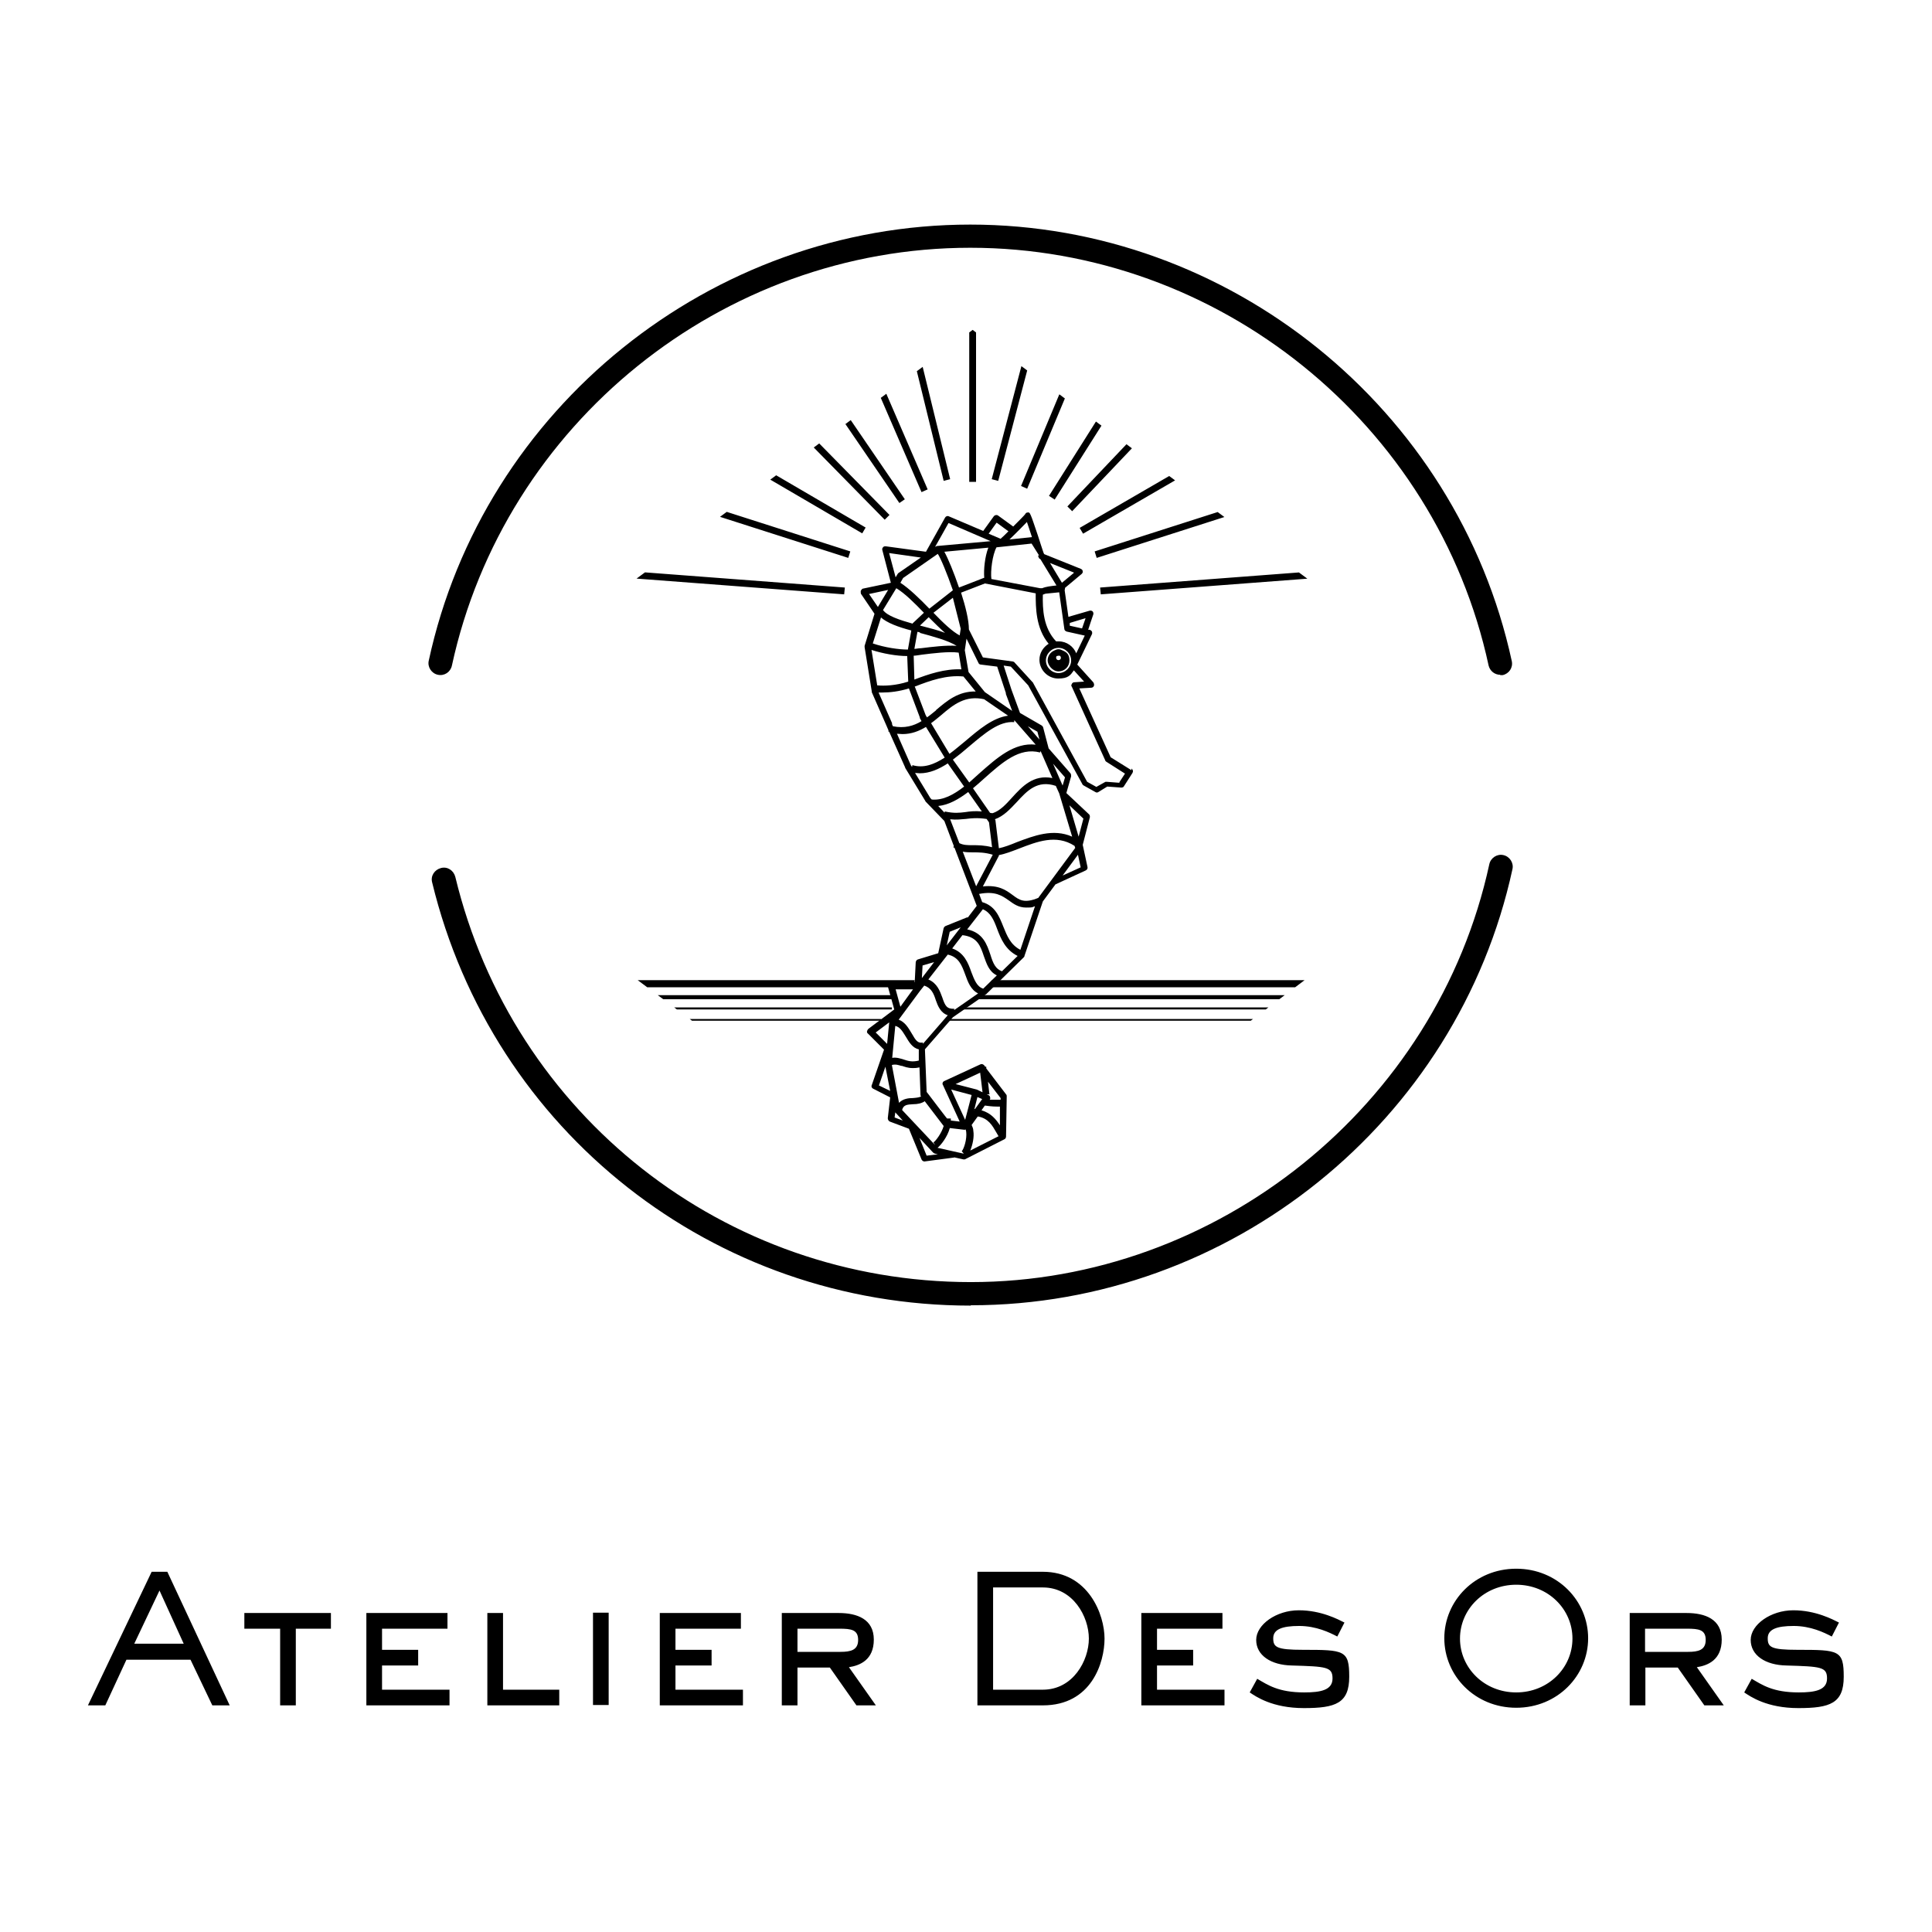
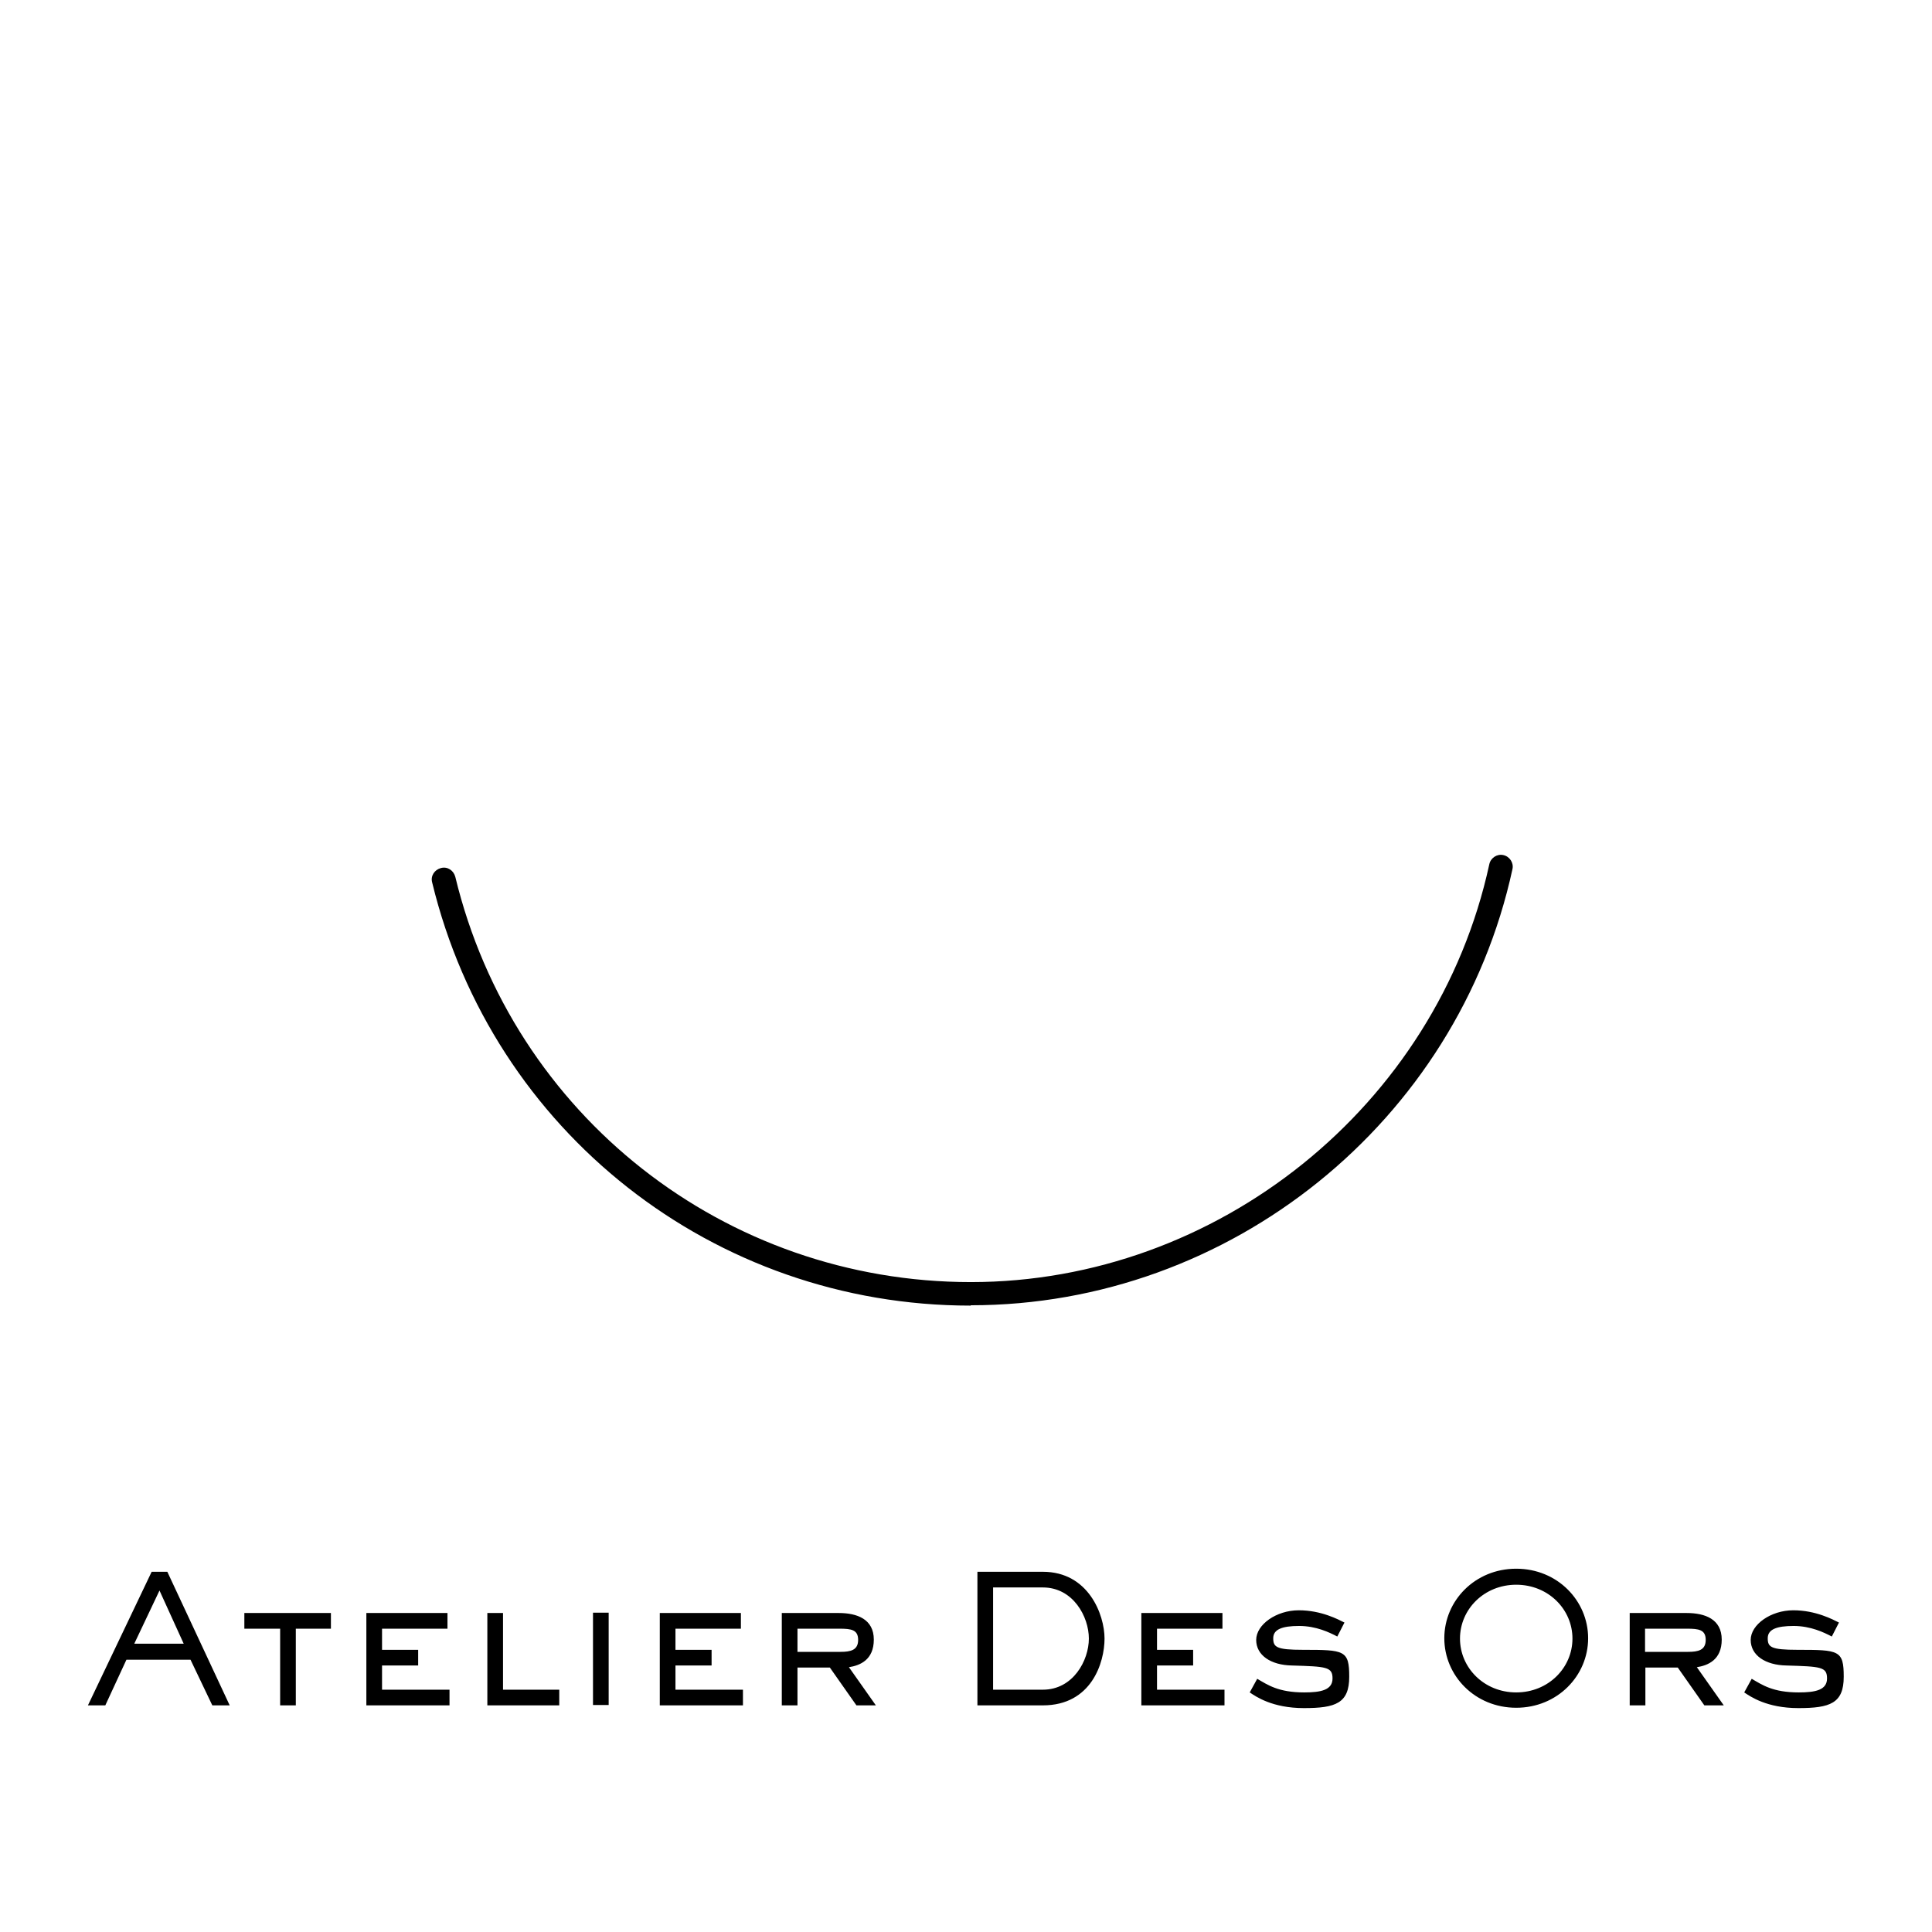
<svg xmlns="http://www.w3.org/2000/svg" id="Layer_1" data-name="Layer 1" version="1.1" viewBox="0 0 566.9 566.9">
  <defs>
    <style>
      .cls-1 {
        clip-path: url(#clippath);
      }

      .cls-2 {
        fill: none;
      }

      .cls-2, .cls-3 {
        stroke-width: 0px;
      }

      .cls-3 {
        fill: #000;
      }
    </style>
    <clipPath id="clippath">
-       <polygon class="cls-2" points="107.7 228.3 285.4 96.8 461.9 228 285.4 361 107.7 228.3" />
-     </clipPath>
+       </clipPath>
  </defs>
  <g>
-     <path class="cls-3" d="M440.2,198c-1.6,0-3-1.1-3.4-2.7-15.3-71-79.3-122.6-152.1-122.6s-136.7,51.6-152.1,122.6c-.4,1.9-2.2,3.1-4.1,2.7-1.9-.4-3.1-2.3-2.7-4.1,16-74.2,82.9-128,158.9-128s142.8,53.9,158.9,128.1c.4,1.9-.8,3.7-2.7,4.1-.2,0-.5,0-.7,0Z" />
    <path class="cls-3" d="M284.8,383.1c-75.4,0-140.3-51.1-158-124.2-.5-1.9.7-3.7,2.6-4.2,1.9-.5,3.7.7,4.2,2.6,16.9,70,79.1,118.9,151.3,118.9s136.7-51.6,152.1-122.6c.4-1.9,2.3-3.1,4.1-2.7,1.9.4,3.1,2.3,2.7,4.1-16.1,74.2-82.9,128-158.9,128Z" />
    <g class="cls-1">
-       <path class="cls-3" d="M185.8,289.7h82.4l.2-2.1h-82.6v2.1ZM291.1,287.6l-1.6,2.1h93.9v-2.1h-92.3Z" />
-       <path class="cls-3" d="M187.5,293.2h74.2v-1.2h-74.2v1.2ZM288.7,292l-1.6,1.2h96.2v-1.2h-94.6Z" />
      <path class="cls-3" d="M187.5,296.2h74.2v-.6h-74.2v.6ZM283.9,295.6l-1.6.6h101.1v-.6h-99.4Z" />
-       <path class="cls-3" d="M187.5,299.5h71.1v-.5h-71.1v.5ZM278.9,299l-.7.5h105.2v-.5h-104.4Z" />
      <path class="cls-3" d="M309.3,190.9c-1.1.5-1.9,1.6-1.9,2.9s1.4,3.2,3.2,3.2,3.2-1.4,3.2-3.2-.8-2.4-1.9-2.9c-.4-.2-.8-.4-1.3-.4s-.9.2-1.3.4ZM311.3,193c0,.4-.3.7-.7.7s-.7-.3-.7-.7,0-.3.2-.5c.2,0,.3-.1.5-.1s.4,0,.5.1c.1.1.2.3.2.5ZM332,226l-6.1-3.8-9.2-20.2,3.5-.2c.3,0,.7-.2.8-.6.1-.3,0-.7-.2-1l-4.7-5.2,4.3-8.9c.1-.2.1-.5,0-.8-.1-.2-.4-.4-.6-.5h-.5c0-.1,1.5-4.5,1.5-4.5.1-.3,0-.7-.2-.9-.2-.2-.6-.3-.9-.2l-6.2,1.8-1.1-7.8c0-.1.1-.3.1-.5,0,0,0-.1,0-.2l4.9-4.1c.2-.2.4-.5.3-.8,0-.3-.3-.6-.6-.7l-10.7-4.3-.2-.4c-.4-1.1-1-3.1-1.7-5.2-1.1-3.2-1.6-4.8-2-5.7h0c-.4-1-.6-1-1.1-.9-.3,0-.5.3-.6.5-.3.4-1.7,1.8-3.5,3.6l-4.4-3.2c-.4-.3-1-.2-1.3.2l-3.1,4.3-10.1-4.3c-.4-.2-.9,0-1.1.4l-5.6,10-11.8-1.6c-.3,0-.6,0-.8.3-.2.2-.3.5-.2.8l2.5,9.6-8.1,1.7c-.3,0-.5.3-.7.6-.1.3,0,.6,0,.9l4,5.9-2.9,9.4c0,.1,0,.3,0,.4l2.1,13c0,0,0,.2,0,.2l4.3,9.8.6,1.4v.4s0,0,.2,0l4.7,10.5s0,0,0,.1l5.9,9.7c0,0,0,.1.1.2l5.5,5.7,2.8,7.4-.2.3c.1,0,.2.1.4.2l6.5,17-2.6,3.4c-.1,0-.2,0-.3,0l-6.2,2.5c-.3.1-.5.4-.6.6l-1.6,7.4-5.9,1.8c-.4.1-.6.4-.7.8l-.3,5.9h-7c-.3,0-.6.1-.7.4-.2.2-.2.5-.2.8l1.9,6.8-7.6,5.7c-.2.2-.3.4-.4.7,0,.3,0,.5.3.7l4.7,4.7-3.6,10.4c-.2.4,0,.9.5,1.1l4.9,2.5-.7,6.1c0,.4.2.8.6,1l5.6,2.1,3.7,9c.1.3.5.6.8.6s0,0,.1,0l8.3-1.1c.1,0,.3,0,.4-.1l2.7.6c0,0,.1,0,.2,0,.1,0,.3,0,.4-.1l11.4-5.8c.3-.1.5-.5.5-.8l.2-11.8c0-.2,0-.4-.2-.6l-5.8-7.6v-.5c0,0-.3,0-.3,0l-.3-.4c-.3-.3-.7-.5-1.1-.3l-10.6,4.9c-.5.2-.7.8-.4,1.2l4.9,10.7-2.6-.3c0-.2,0-.4,0-.6h-1.1c0,.1-5.3-6.9-5.3-6.9,0,0,0,0,0,0h0s-.7-.9-.7-.9l-.5-12.5,8.2-9.4,9.8-6.8s0,0,.1-.1l10.9-10.7c.1-.1.2-.2.2-.4l5.4-16,3.7-5,8.9-4.1c.4-.2.6-.6.5-1l-1.4-6.5s0,0,0,0l2.1-8.1c0-.3,0-.7-.3-.9l-6.6-6.2,1.4-4.9c0-.3,0-.6-.2-.9l-6.4-7.3-1.6-6.1c0-.2-.2-.4-.4-.6l-6.4-3.7-2.5-6.8-2.3-7.1,2.1.3,5.1,5.5,15.9,29c0,.1.2.3.4.4l3.4,1.9c.3.2.6.2.9,0l2.6-1.6,4.1.3c.3,0,.7-.1.8-.4l2.5-3.9c.1-.2.2-.5.1-.7,0-.2-.2-.4-.4-.6ZM256.9,303l4-3c0,0,0,.1,0,.2l-.6,6.1-3.3-3.3ZM257.9,318.5l1.9-5.5,1.4,7.1-3.3-1.6ZM318.5,181.5l-1,2.9-3.6-.8v-.8c-.1,0,4.6-1.4,4.6-1.4ZM312.9,185.3l5.4,1.2-2.5,5.2c-.8-2-2.8-3.5-5.1-3.5s-.6,0-.8,0c-3.8-4-4-9.5-3.9-13.7.2-.1.5-.2.8-.3l4-.4,1.5,10.7c0,.4.3.7.7.8ZM314.3,193.8c0,2-1.7,3.7-3.7,3.7s-3.7-1.7-3.7-3.7,1.7-3.7,3.7-3.7,3.7,1.7,3.7,3.7ZM315.1,168.1l-3.5,2.9-3.5-5.8,7,2.8ZM304.6,163c0,.2.1.4.2.6,0,.2.3.4.5.5l4.7,7.7s0,0-.1,0c-1.6.2-2.9.3-4.1.8h-.6c0,0-14.3-2.7-14.3-2.7h0c-.3-2.3.3-7.1,1.5-9.3h0s10.3-1.1,10.3-1.1l2.2,3.5ZM301.3,153.1c.4,1.1.9,2.7,1.5,4.5l-6.6.7c2.7-2.6,4.2-4.2,5.1-5.1ZM292.5,153.4l3.4,2.5c-.7.7-1.5,1.5-2.3,2.2l-3.5-1.5,2.3-3.2ZM278.4,153.5l12.3,5.3h-.1s-15.5,1.4-15.5,1.4c-.2,0-.3,0-.5.2h-.2c0,.1,3.9-6.9,3.9-6.9ZM288.7,169.6s0,0-.1,0l-7.2,2.8c-1.5-4.4-3.2-8.5-4.3-10.5l12.9-1.2c-1,2.6-1.4,6.4-1.2,8.8ZM274.7,208.4c-.9.7-1.8,1.5-2.7,2.1l-.4-.7-3.2-8.4c0,0,.1,0,.2,0,4.3-1.7,9.2-3.4,14.1-2.9l3.6,4.4c-5.1-.1-8.4,2.7-11.7,5.5ZM288.8,205.2l7,4.8c-4.5.6-8.6,4.1-12.6,7.5-1.6,1.3-3.1,2.6-4.6,3.7l-5.4-9c1-.7,1.9-1.5,2.9-2.3,3.6-3.1,7.1-6,12.8-4.7ZM268.3,199.4l-.2-7c.7,0,1.5-.2,2.4-.3,3.2-.4,7.9-1,10.8-.6l.8,4.9c-4.9-.2-9.6,1.4-13.8,3ZM269.9,185.7c4,1.1,8.2,2.2,10.8,3.8-3.1-.2-7.2.3-10.4.7-.8,0-1.5.2-2,.2l.9-5c.2,0,.5.1.8.2ZM269.9,183.6l2.6-2.5c1.7,1.7,3.3,3.3,4.8,4.6-2.1-.8-4.5-1.4-6.8-2-.2,0-.4-.1-.6-.2ZM281.7,186.5c-2.2-1.1-5-3.8-7.8-6.7l5.7-4.4,2.3,9.1-.3,1.9ZM275.1,162.4c.9,1.3,2.8,5.9,4.5,10.8l-6.9,5.4c-2.9-3-5.9-5.9-8.5-7.6l.8-1.4,10.2-7.1ZM261,162.3l9.2,1.3-6.5,4.5c-.1,0-.2.2-.3.3l-.6,1-1.9-7.1ZM263,172.6c2.5,1.5,5.3,4.3,8.1,7.2l-3.3,3.1s0,0,0,.1c-3.9-1.1-7.5-2.3-8.7-4h0s3.9-6.4,3.9-6.4ZM255,174.3l5.6-1.2-3,5-2.6-3.8ZM258.4,181.1c1.9,1.7,5.2,2.9,9,3.9l-1,5.6c-2.7,0-6.8-.6-10.3-1.8l2.4-7.6ZM255.7,190.7c3.4,1.1,7.4,1.8,10.5,1.8l.3,7.5c-3.7,1.2-7.1,1.3-9.1,1.1l-1.7-10.5ZM261.8,212.3l-4-9.1c.4,0,.7,0,1.2,0,2.1,0,4.8-.3,7.7-1.2l3.2,8.5c0,0,0,.1,0,.2l.5.9c-2.3,1.4-5,2.2-8.4,1.5l-.3-.7ZM267.5,224.9l-.2-.3-4.1-9.3c.5,0,1.1.1,1.6.1,2.7,0,4.9-.9,6.9-2.1l5.5,9c-3.1,2-6.2,3.2-9.5,2.2v.4ZM273.4,234.6l-.4-.4-4.5-7.4c.5,0,.9.1,1.4.1,2.9,0,5.6-1.2,8.2-2.9l4.8,6.8c-3.1,2.4-6.2,4.1-9.5,3.8ZM277.1,238.4l-1.8-1.9c3.1-.3,6-2,8.8-4.1l4,5.7c-2.1-.2-3.6,0-4.9.2-1.7.2-3.2.4-6-.2v.3ZM278.8,240.4c1.9.2,3.3,0,4.6-.1,1.6-.2,3.3-.4,6.1,0l.7,1,.9,7.3c-2.3-.6-4.2-.6-5.7-.6-1.5,0-2.7,0-3.9-.6l-2.7-7ZM286.4,260l-3.9-10.1c1,.2,2,.2,3,.2,1.6,0,3.5,0,5.8.7l-4.9,9.3ZM278.7,273.4l3.2-1.3-4.1,5.3.9-4.1ZM270.7,283.3l3.4-1-3.6,4.7.2-3.6ZM267.9,290.3l-3.7,5.1-1.4-5.1h5.2ZM262.6,301c1.4.3,2.1,1.4,3.2,3.2.9,1.5,1.9,3.3,3.8,3.7,0,0,0,.1,0,.2v3.1c-2,.5-3.2.1-4.4-.3-1-.3-2.1-.7-3.4-.5l.9-9.4ZM264.5,312.7c.9.3,1.9.7,3.3.7s1.2-.1,2-.2l.3,8.1c0,.1,0,.3.2.4-.5.3-1.2.4-2.4.5-1.3,0-3,.2-4.1,1.4l-2.1-11.1c1.1-.3,1.9,0,2.9.3ZM262.5,327.9l.2-1.5,2.2,2.4-2.4-.9ZM271.9,339.1l-2.1-5.2,4,4.3c.1.1.3.2.5.3l.9.2-3.3.4ZM284.7,337.6c.7-1.7,1.2-4,.9-5.8,0-.7-.3-1.2-.5-1.7l1.8-2.5c3.1.5,4.3,2.7,5.4,4.6.2.4.5.8.7,1.2l-8.3,4.2ZM285.8,325.9l1-4,1.4.6-2.1,2.9c0,0-.1,0-.2,0v.3s-.2.2-.2.2ZM290.3,320.9l-.4-3.5,3.7,4.8v.5c-1.1,0-2.3,0-3.2,0,.2-.2.2-.5.1-.8,0-.3-.3-.5-.5-.6l-.5-.2h.9ZM289,324.4c.8.1,2.1.3,3.5.3s.6,0,.9,0v5.5c-1.1-1.7-2.6-3.6-5.4-4.4l.9-1.3ZM287.6,314.7l.7,5.8-1.7-.8s0,0,0,0c0,0,0,0,0,0l-6.2-1.6,7.3-3.4ZM279.1,319.7l6,1.6-1.9,7.3-4.1-8.9ZM278.7,331l4.2.5c.2,0,.4,0,.5-.1,0,.2,0,.4.1.6.3,2.3-.7,5.2-1.3,5.8l.6.7h-.1c0,0-7.6-1.7-7.6-1.7,1-.8,2.9-3.2,3.6-5.8ZM271.4,323.2l5.5,7.2c-.6,2.1-2.4,4.5-3,4.8l.5.8-9.7-10.3c.4-1.5,1.4-1.6,3.3-1.7,1.1,0,2.4-.2,3.4-.9ZM270.8,306.2v-.3c-1.5.3-2.1-.6-3.3-2.7-.9-1.5-1.9-3.3-3.8-4l6.3-8.5,1.2-1.5c2.1.7,2.8,2.4,3.4,4.3.6,1.7,1.4,3.7,3.5,4.4l-7.3,8.4ZM280,296.4v-.4c-2.2.1-2.7-.9-3.5-3.3-.7-1.9-1.5-4.2-4.1-5.3l5.7-7.3c3.2.7,4.1,3.1,5.1,5.8.8,2.2,1.6,4.5,3.8,5.6l-6.9,4.8ZM288.5,290.4v-.3c-1.9-.6-2.6-2.6-3.5-4.9-.9-2.6-2.1-5.7-5.6-6.9l3-3.9c4.4.5,5.3,3.2,6.3,6.2.8,2.2,1.5,4.5,3.8,5.6l-4.1,4ZM294,285h0c-1.9-.7-2.6-2.3-3.4-4.9-1-2.9-2.1-6.4-6.8-7.4l4.6-5.9c2.3,1,3.2,3.1,4.2,5.8,1.1,2.9,2.4,6.1,6,7.9l-4.6,4.5ZM299.4,278.7c-2.9-1.5-3.9-4.1-5-6.8-1.2-3-2.4-6.1-6.2-7.2l-.9-2.4c4.7-.9,6.7.5,8.7,1.9,1.4,1,2.8,2.1,5.1,2.1s1.6-.1,2.6-.4l-4.3,12.8ZM304.8,263.4c-4.2,1.8-5.7.7-7.7-.8-1.9-1.4-4.1-3-8.7-2.5l4.7-9c0,0,0-.1,0-.2,1.8-.3,3.8-1.1,5.9-1.9,5.2-2,10.9-4.3,16.3-.8l.2.6-10.8,14.6ZM311.8,256.9l4.5-6.1.8,3.7-5.3,2.4ZM317.9,240.2l-1.4,5.3-2.7-9.2,4.1,3.9ZM314.6,245.5c-5.6-2.5-11.4-.2-16.2,1.6-1.9.8-3.8,1.5-5.3,1.8l-1-8.1c0-.1,0-.3-.2-.4,2.6-.9,4.5-3,6.4-5,3.1-3.4,6.1-6.6,11.5-4.8l1,2.2,3.8,12.7ZM312.5,228.1l-.7,2.4-2.8-6.4,3.5,4ZM305.4,220.5l3.4,7.8c-5.6-1.1-8.9,2.5-11.9,5.8-1.8,2-3.5,3.8-5.6,4.5-.3,0-.5,0-.8-.1l-5-7.2c1.1-.9,2.2-1.9,3.2-2.8,5.4-4.8,10.4-9.3,16.5-7.7v-.3ZM304.4,214.7l.6,2.3-3.4-3.9,2.8,1.6ZM297.7,211.4l6.2,7.1c-6.3-.7-11.4,3.9-16.5,8.4-1,.9-2,1.8-3,2.7l-4.8-6.7c1.6-1.2,3.2-2.5,4.8-3.9,4.5-3.8,8.8-7.5,13.2-7.1v-.5ZM295.1,203.5l1.9,5.1-7.7-5.3h0s0,0,0,0l-.3-.2-4.8-5.9-1.1-6.4.5-3.4,3.5,7.1c.1.3.4.5.7.5l4.8.6,2.6,7.9ZM328.6,229.7l-3.9-.3c-.2,0-.4,0-.5.1l-2.5,1.4-2.7-1.5-15.8-28.9c0,0,0-.1-.1-.2l-5.4-5.9c-.1-.2-.3-.2-.5-.3l-8.8-1.2-4.1-8.2c0-2.7-1-6.8-2.3-10.8l7-2.7,14.9,2.9c0,4.2,0,10.2,3.8,14.8-1.6,1-2.7,2.7-2.7,4.7,0,3,2.5,5.5,5.5,5.5s3.6-1,4.6-2.4l3,3.3-2.9.2c-.3,0-.6.2-.7.5-.2.3-.2.6,0,.8l9.8,21.6c0,.2.2.3.3.4l5.5,3.5-1.7,2.6ZM286.4,62.1h-2v79.3h2V62.1ZM307.6,85.1l-1.9-.5-14.7,56,1.9.5,14.7-56ZM301.4,143.4l17.5-41.9-1.8-.8-17.5,41.9,1.8.8ZM309.4,146.7l23.6-37.3-1.7-1.1-23.5,37.2,1.7,1.1ZM314.6,150l30.3-31.9-1.4-1.4-30.3,31.9,1.4,1.4ZM317.8,156.6l44-25.5-1-1.7-44,25.5,1,1.7ZM321.8,163.7l55.3-17.7-.6-1.9-55.3,17.7.6,1.9ZM323,174.4l75.1-5.7-.2-2-75.1,5.7.2,2ZM278.8,140.6l-13.7-56-1.9.5,13.7,56,1.9-.5ZM272.2,143.6l-18.5-42.8-1.8.8,18.5,42.8,1.8-.8ZM265.5,146.5l-26.1-38.2-1.6,1.1,26.1,38.2,1.6-1.1ZM261,151.1l-33.8-34.4-1.4,1.4,33.8,34.4,1.4-1.4ZM254,154.8l-42.1-24.6-1,1.7,42.1,24.6,1-1.7ZM193.6,146l55.3,17.7.6-1.9-55.3-17.7-.6,1.9ZM172.6,168.7l75.1,5.7.2-2-75.1-5.7-.2,2Z" />
    </g>
  </g>
  <path class="cls-3" d="M44.5,461.2l-18.7,39.2h5.1l6.2-13.4h18.8l6.4,13.4h5.1l-18.3-39.2h-4.6ZM39.4,482.3l7.4-15.6,7.1,15.6h-14.5ZM71.7,477.9h10.5v22.5h4.6v-22.5h10.3v-4.6h-25.4v4.6ZM112.1,488.7h10.6v-4.6h-10.6v-6.2h19.2v-4.6h-23.8v27.1h24.4v-4.6h-19.8v-7.1ZM147.6,473.3h-4.6v27.1h21.1v-4.6h-16.5v-22.5ZM174,500.3h4.6v-27.1h-4.6v27.1ZM198.2,488.7h10.6v-4.6h-10.6v-6.2h19.2v-4.6h-23.8v27.1h24.4v-4.6h-19.8v-7.1ZM256.4,481.1c0-6-4.9-7.8-10.3-7.8h-16.7v27.1h4.6v-11.1h9.5l7.8,11.1h5.7l-7.9-11.2c3.2-.5,7.3-2.1,7.3-8.1ZM234,484.7v-6.8h12.3c3.5,0,5.5.3,5.5,3.3s-2.2,3.5-5.2,3.5h-12.6ZM306,461.2h-19.2v39.2h19.2c14.3,0,18.1-12.6,18.1-19.6s-4.7-19.6-18.1-19.6ZM306,495.8h-14.6v-30h14.6c8.9,0,13.5,8.6,13.5,15s-4.6,15-13.5,15ZM339.5,488.7h10.6v-4.6h-10.6v-6.2h19.2v-4.6h-23.8v27.1h24.4v-4.6h-19.8v-7.1ZM382.3,484.1c-7.8,0-8.7-.8-8.7-3.4s2.6-3.6,7.6-3.6,8.9,1.9,11.2,3.1l2.1-4.1c-1.8-.9-6.8-3.6-13.4-3.6s-12.5,4.2-12.5,8.7,4.3,7.4,10.5,7.5c10.1.3,11.9.4,11.9,3.8s-3.4,4.1-8.3,4.1c-7.6,0-10.7-2.2-13.8-4l-2.2,4c1.8,1.2,6.6,4.6,15.9,4.6s13.3-1.4,13.3-9.2-1.4-7.9-13.6-7.9ZM444.9,460.3c-12.1,0-21.1,9.4-21.1,20.4s9,20.4,21.1,20.4,21.1-9.4,21.1-20.4-9-20.4-21.1-20.4ZM444.9,496.6c-9.4,0-16.5-7.2-16.5-15.8s7.1-15.8,16.5-15.8,16.5,7.2,16.5,15.8-7.1,15.8-16.5,15.8ZM505.2,481.1c0-6-4.9-7.8-10.3-7.8h-16.7v27.1h4.6v-11.1h9.5l7.8,11.1h5.7l-7.9-11.2c3.2-.5,7.3-2.1,7.3-8.1ZM482.7,484.7v-6.8h12.3c3.5,0,5.5.3,5.5,3.3s-2.2,3.5-5.2,3.5h-12.6ZM527.4,484.1c-7.8,0-8.7-.8-8.7-3.4s2.6-3.6,7.6-3.6,8.9,1.9,11.2,3.1l2.1-4.1c-1.8-.9-6.8-3.6-13.4-3.6s-12.5,4.2-12.5,8.7,4.3,7.4,10.5,7.5c10.1.3,11.9.4,11.9,3.8s-3.4,4.1-8.3,4.1c-7.6,0-10.7-2.2-13.8-4l-2.2,4c1.8,1.2,6.6,4.6,15.9,4.6s13.3-1.4,13.3-9.2-1.4-7.9-13.6-7.9Z" />
</svg>